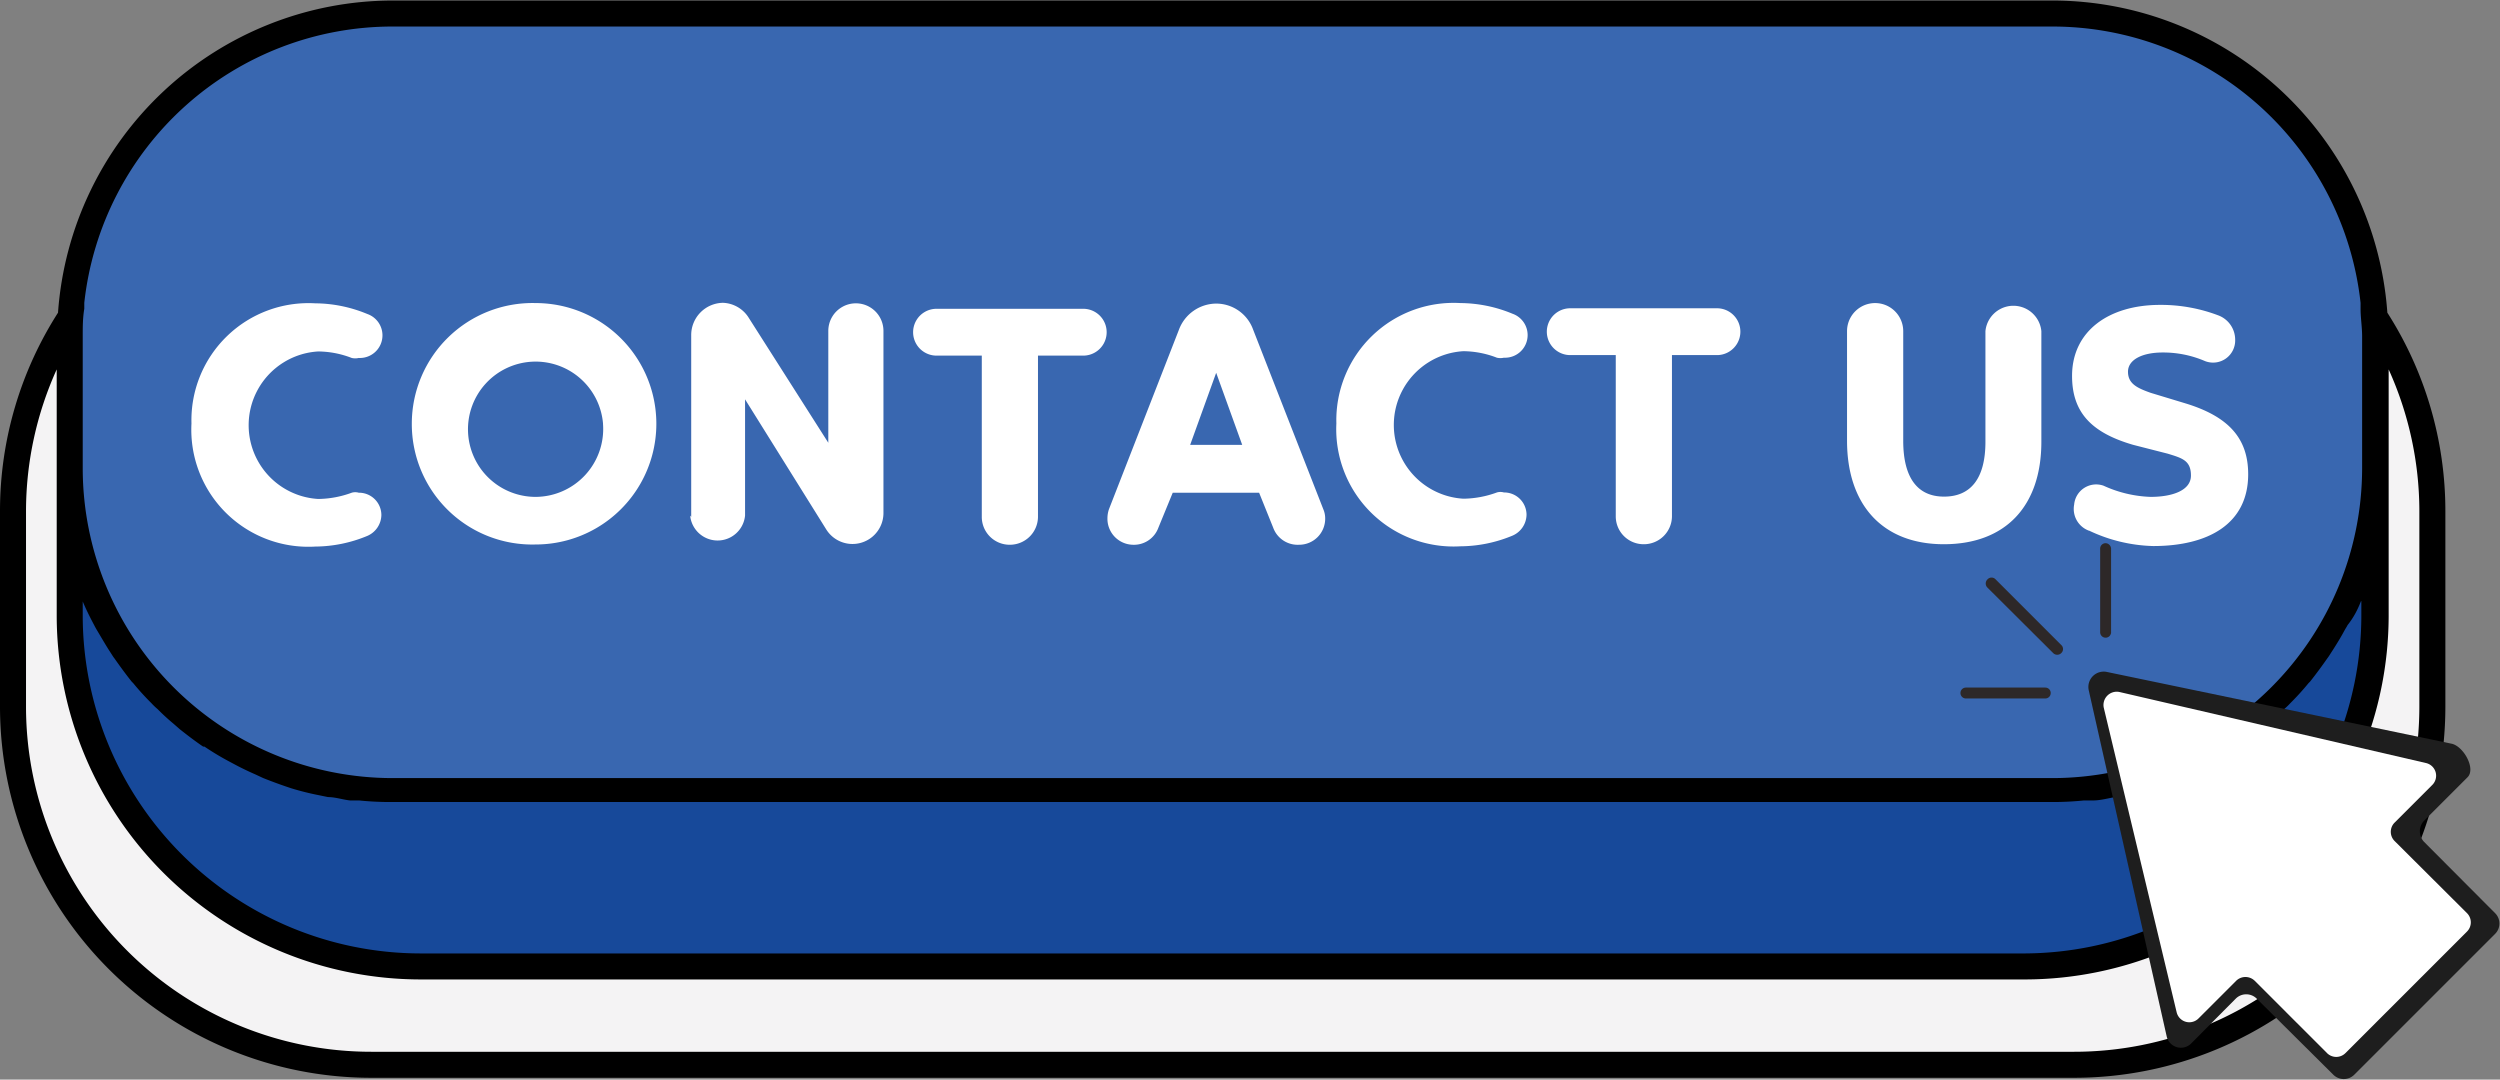
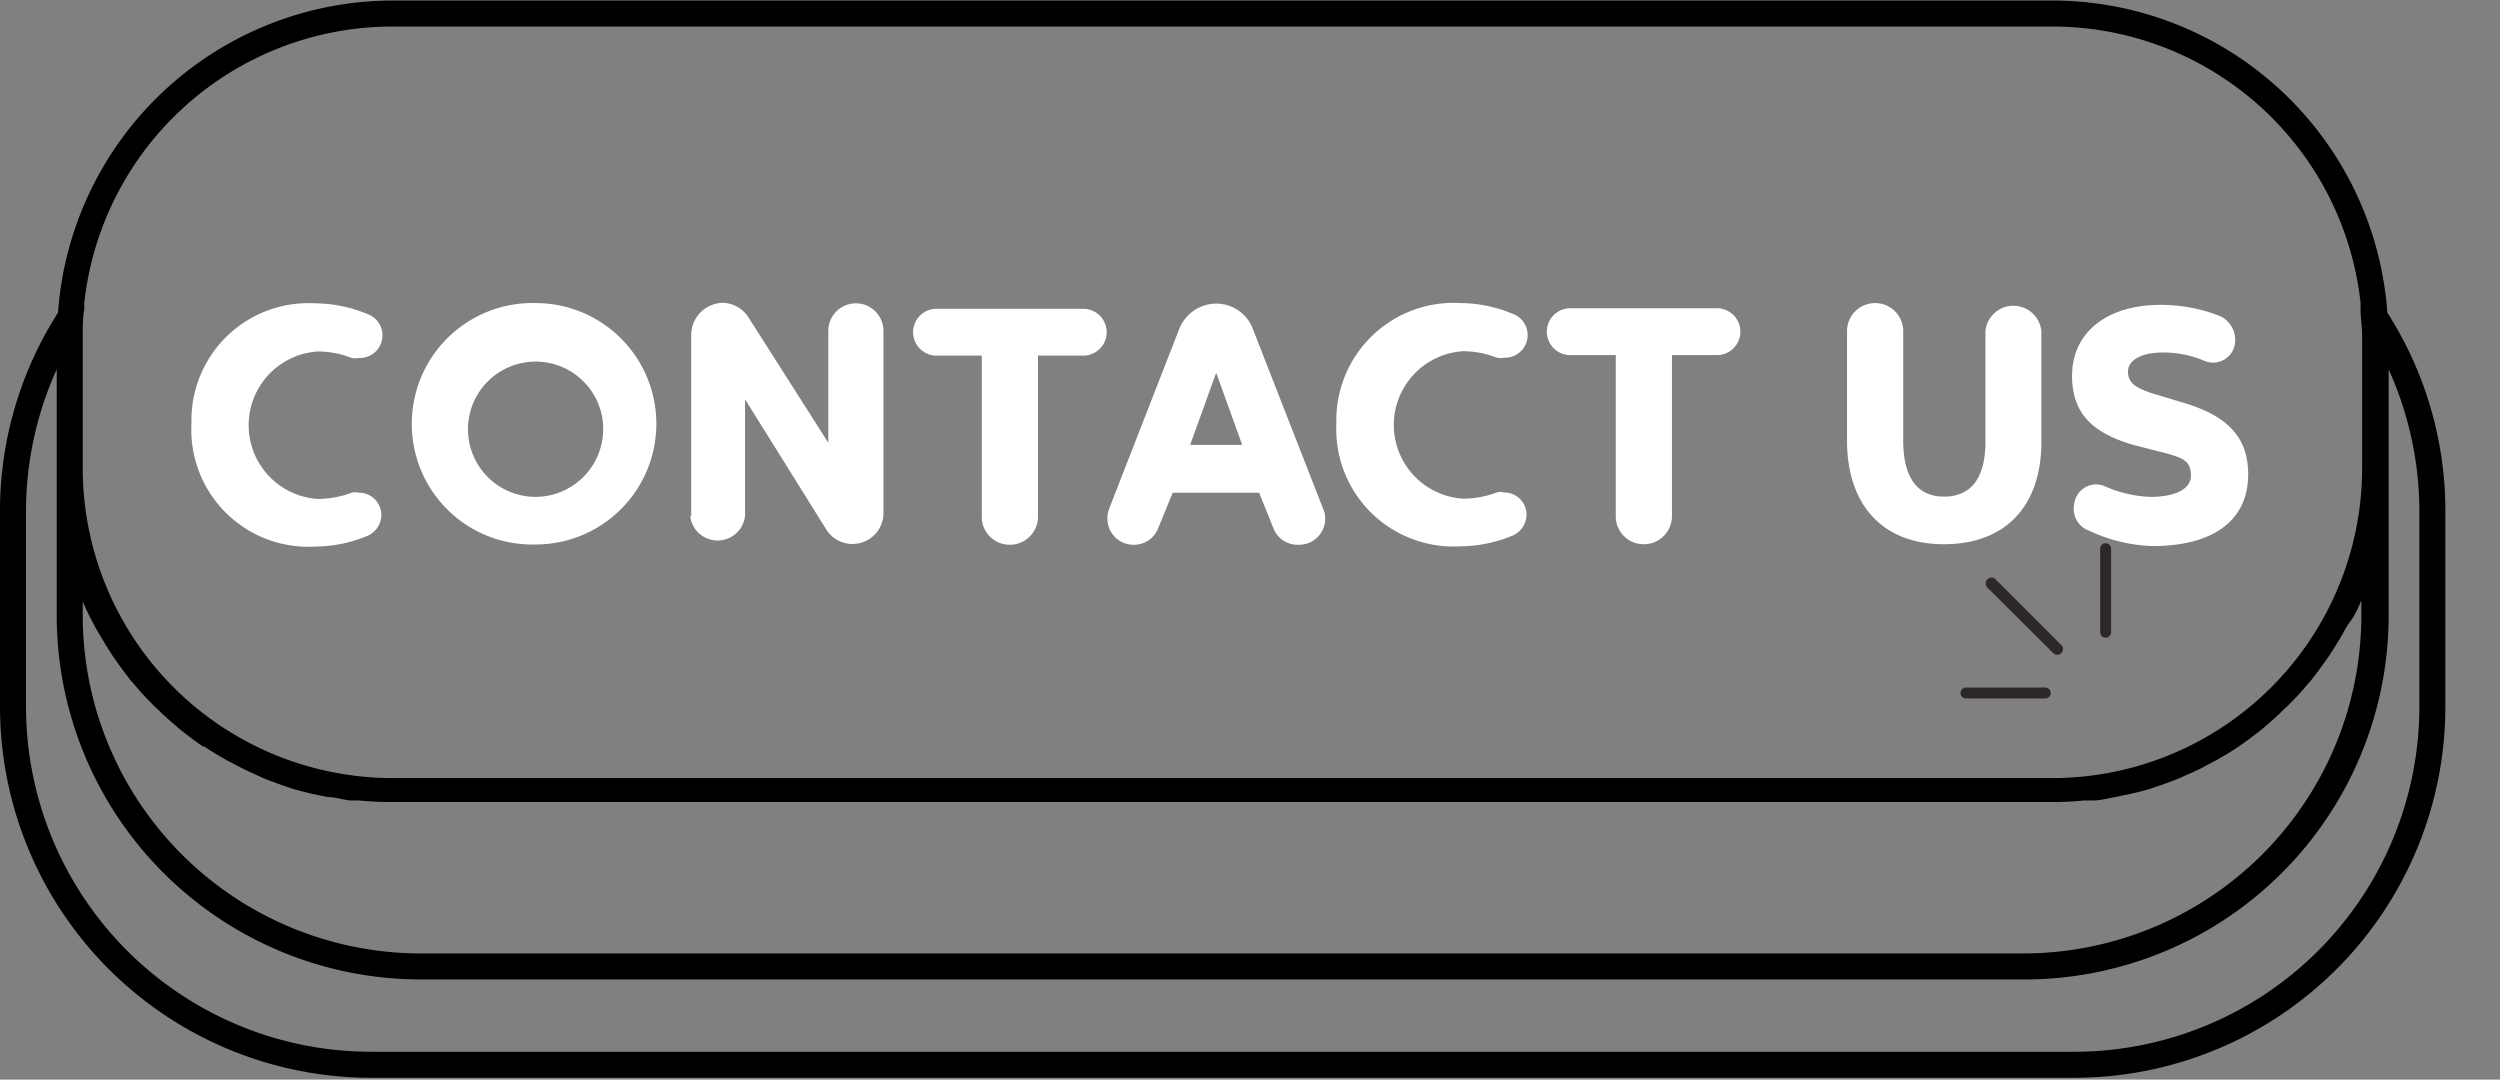
<svg xmlns="http://www.w3.org/2000/svg" height="41.5" preserveAspectRatio="xMidYMid meet" version="1.0" viewBox="3.0 33.9 96.1 41.5" width="96.1" zoomAndPan="magnify">
  <rect x="3.0" y="33.9" width="96.1" height="41.5" fill="#808080" stroke="none" />
  <g>
    <g id="change1_1">
-       <path d="M94.29,46.09c0,.24,0,.49,0,.74v5.08a12.41,12.41,0,0,1-12.41,12.4H18.09A12.41,12.41,0,0,1,5.68,51.91V46.83c0-.25,0-.5,0-.74a13.62,13.62,0,0,0-2.19,7.44v7.55A13.76,13.76,0,0,0,17.28,74.83H82.72A13.76,13.76,0,0,0,96.48,61.08V53.53A13.62,13.62,0,0,0,94.29,46.09Z" fill="#f4f3f4" />
-     </g>
+       </g>
    <g id="change2_1">
-       <path d="M81.91,64.31H18.09A12.41,12.41,0,0,1,5.68,51.91v5.7A13.45,13.45,0,0,0,19.13,71.05H80.87A13.45,13.45,0,0,0,94.32,57.61v-5.7A12.41,12.41,0,0,1,81.91,64.31Z" fill="#17499a" />
-     </g>
+       </g>
    <g id="change3_1">
-       <path d="M94.32,46.83v5.08a12.41,12.41,0,0,1-12.41,12.4H18.09A12.41,12.41,0,0,1,5.68,51.91V46.83c0-.25,0-.5,0-.74A12.4,12.4,0,0,1,18.09,34.42H81.91A12.4,12.4,0,0,1,94.29,46.09C94.31,46.33,94.32,46.58,94.32,46.83Z" fill="#3967b0" />
-     </g>
+       </g>
    <g id="change4_1">
      <path d="M94.77,45.92a12.92,12.92,0,0,0-12.86-12H18.09a12.92,12.92,0,0,0-12.86,12A14.13,14.13,0,0,0,3,53.53v7.55A14.27,14.27,0,0,0,17.28,75.33H82.72A14.27,14.27,0,0,0,97,61.08V53.53A14.13,14.13,0,0,0,94.77,45.92Zm-1,11.1,0-.11v.7A13,13,0,0,1,80.87,70.55H19.13A13,13,0,0,1,6.18,57.61v-.7l0,.11c.13.31.28.61.44.91.05.1.11.2.17.3s.28.48.43.71.11.18.18.27c.21.3.43.6.66.89l.06.06a10.13,10.13,0,0,0,.7.77,2.61,2.61,0,0,0,.24.23,8.09,8.09,0,0,0,.61.56l.24.21c.29.23.59.46.9.67l.05,0a10.47,10.47,0,0,0,.91.55l.3.16q.36.19.75.36l.3.14c.35.14.71.27,1.07.39h0a10.65,10.65,0,0,0,1.08.27l.34.07c.28,0,.57.1.85.13l.35,0a11.71,11.71,0,0,0,1.19.06H81.91a11.71,11.71,0,0,0,1.19-.06l.35,0c.28,0,.57-.08.85-.13l.34-.07a10.65,10.65,0,0,0,1.08-.27h0c.36-.12.72-.25,1.07-.39l.3-.14q.39-.16.75-.36l.3-.16a10.47,10.47,0,0,0,.91-.55l0,0c.31-.21.61-.44.9-.67l.24-.21a8.09,8.09,0,0,0,.61-.56,2.61,2.61,0,0,0,.24-.23,10.13,10.13,0,0,0,.7-.77l.06-.06c.23-.29.45-.59.66-.89.07-.09.12-.18.18-.27s.3-.47.43-.71.12-.2.17-.3C93.48,57.63,93.63,57.33,93.76,57ZM18.09,34.92H81.91A11.92,11.92,0,0,1,93.74,45.54l0,.23c0,.35.06.7.06,1.06v5.08a11.92,11.92,0,0,1-11.91,11.9H18.09A11.92,11.92,0,0,1,6.18,51.91V46.83c0-.36,0-.71.06-1.06l0-.23A11.92,11.92,0,0,1,18.09,34.92ZM96,61.08A13.27,13.27,0,0,1,82.72,74.33H17.28A13.27,13.27,0,0,1,4,61.08V53.53A13.24,13.24,0,0,1,5.18,48.1v9.51a14,14,0,0,0,14,13.94H80.87A14,14,0,0,0,94.82,57.61V48.1A13.24,13.24,0,0,1,96,53.53Z" />
    </g>
    <g id="change5_1">
-       <path d="M97.85,63.78l-1.67,1.67a.59.59,0,0,0,0,.81L98.91,69a.56.56,0,0,1,0,.8l-5.41,5.41a.57.57,0,0,1-.81,0l-2.94-2.92a.57.57,0,0,0-.81,0L87.24,74a.56.56,0,0,1-.95-.25l-3-13.32a.59.59,0,0,1,.7-.7l13.26,2.76C97.71,62.6,98.18,63.46,97.85,63.78Z" fill="#1e1e1e" />
-     </g>
+       </g>
    <g id="change6_2">
-       <path d="M96.49,64.08l-1.44,1.44a.5.5,0,0,0,0,.71L97.83,69a.5.5,0,0,1,0,.71l-4.67,4.67a.5.5,0,0,1-.71,0l-2.78-2.78a.51.51,0,0,0-.71,0l-1.45,1.45a.5.5,0,0,1-.84-.24l-2.8-11.7a.51.51,0,0,1,.6-.61l11.78,2.73A.5.5,0,0,1,96.49,64.08Z" fill="#fff" />
-     </g>
+       </g>
    <g id="change7_1">
      <path d="M82.24,59a.22.22,0,0,1-.32,0L79.4,56.49a.22.22,0,0,1,0-.32.21.21,0,0,1,.31,0l2.53,2.53A.21.21,0,0,1,82.24,59Zm1.91-.78V55a.22.22,0,0,0-.21-.22.21.21,0,0,0-.21.22v3.2a.21.21,0,0,0,.36.15A.23.23,0,0,0,84.15,58.23Zm-2.32,2.32a.21.21,0,0,0-.21-.21H78.57a.21.21,0,1,0,0,.42h3.05a.21.21,0,0,0,.21-.21Z" fill="#2d2828" />
    </g>
  </g>
  <g id="change6_1">
    <path d="M10.36,50.18a4.5,4.5,0,0,1,4.76-4.62,5.29,5.29,0,0,1,2,.41.87.87,0,0,1-.33,1.69.59.59,0,0,1-.27,0,3.62,3.62,0,0,0-1.29-.25,2.84,2.84,0,0,0,0,5.67,3.82,3.82,0,0,0,1.29-.24.48.48,0,0,1,.27,0,.86.86,0,0,1,.87.86.89.89,0,0,1-.54.8,5.29,5.29,0,0,1-2,.41A4.5,4.5,0,0,1,10.36,50.18Zm8.47,0a4.64,4.64,0,0,1,4.76-4.63,4.64,4.64,0,1,1,0,9.28A4.63,4.63,0,0,1,18.83,50.2Zm7.35,0A2.6,2.6,0,1,0,23.59,53,2.61,2.61,0,0,0,26.18,50.2Zm3.39,3.59v-7a1.24,1.24,0,0,1,1.22-1.23,1.22,1.22,0,0,1,1,.59l3.05,4.79V46.62a1.06,1.06,0,0,1,2.12,0v7a1.19,1.19,0,0,1-2.2.63l-3.12-5v4.47a1.06,1.06,0,0,1-2.11,0Zm11.17,0v-6.2H39a.9.9,0,0,1,0-1.8h5.64a.9.9,0,1,1,0,1.8H42.9v6.2a1.08,1.08,0,0,1-1.09,1.07A1.07,1.07,0,0,1,40.74,53.76Zm4.83.06a1.09,1.09,0,0,1,.06-.36l2.69-6.9a1.54,1.54,0,0,1,1.43-1,1.51,1.51,0,0,1,1.42,1l2.7,6.91a.89.89,0,0,1,.07.36,1,1,0,0,1-1,1,1,1,0,0,1-1-.66l-.54-1.34H48.08l-.55,1.34a1,1,0,0,1-1,.66A1,1,0,0,1,45.57,53.82ZM48.75,51h2l-1-2.77Zm5.62-.83a4.51,4.51,0,0,1,4.77-4.62,5.29,5.29,0,0,1,2,.41.87.87,0,0,1-.33,1.69.59.59,0,0,1-.27,0,3.62,3.62,0,0,0-1.29-.25,2.84,2.84,0,0,0,0,5.67,3.82,3.82,0,0,0,1.29-.24.48.48,0,0,1,.27,0,.86.86,0,0,1,.87.86.89.89,0,0,1-.54.8,5.29,5.29,0,0,1-2,.41A4.51,4.51,0,0,1,54.37,50.18Zm10.74,3.58v-6.2H63.36a.9.9,0,0,1,0-1.8H69a.9.9,0,1,1,0,1.8H67.27v6.2a1.08,1.08,0,0,1-1.09,1.07A1.07,1.07,0,0,1,65.11,53.76ZM74,50.84V46.63a1.08,1.08,0,0,1,2.16,0v4.21c0,1.43.55,2.15,1.57,2.15s1.59-.69,1.59-2.11V46.63a1.08,1.08,0,0,1,2.15,0v4.25c0,2.49-1.39,3.94-3.75,3.94S74,53.3,74,50.84Zm9.3,3.46a.89.89,0,0,1-.57-1,.85.85,0,0,1,1.13-.73,4.71,4.71,0,0,0,1.81.43c.82,0,1.55-.24,1.55-.82s-.34-.67-.89-.84L85,51c-1.62-.47-2.35-1.26-2.35-2.65,0-1.73,1.42-2.73,3.38-2.73a6.21,6.21,0,0,1,2.26.41,1,1,0,0,1,.63.93.85.85,0,0,1-1.16.82,4.06,4.06,0,0,0-1.63-.33c-.77,0-1.33.27-1.33.74s.37.63.87.81l1.32.4c1.69.51,2.43,1.36,2.43,2.73,0,1.92-1.55,2.76-3.65,2.76A6.08,6.08,0,0,1,83.31,54.3Z" fill="#fff" />
  </g>
</svg>